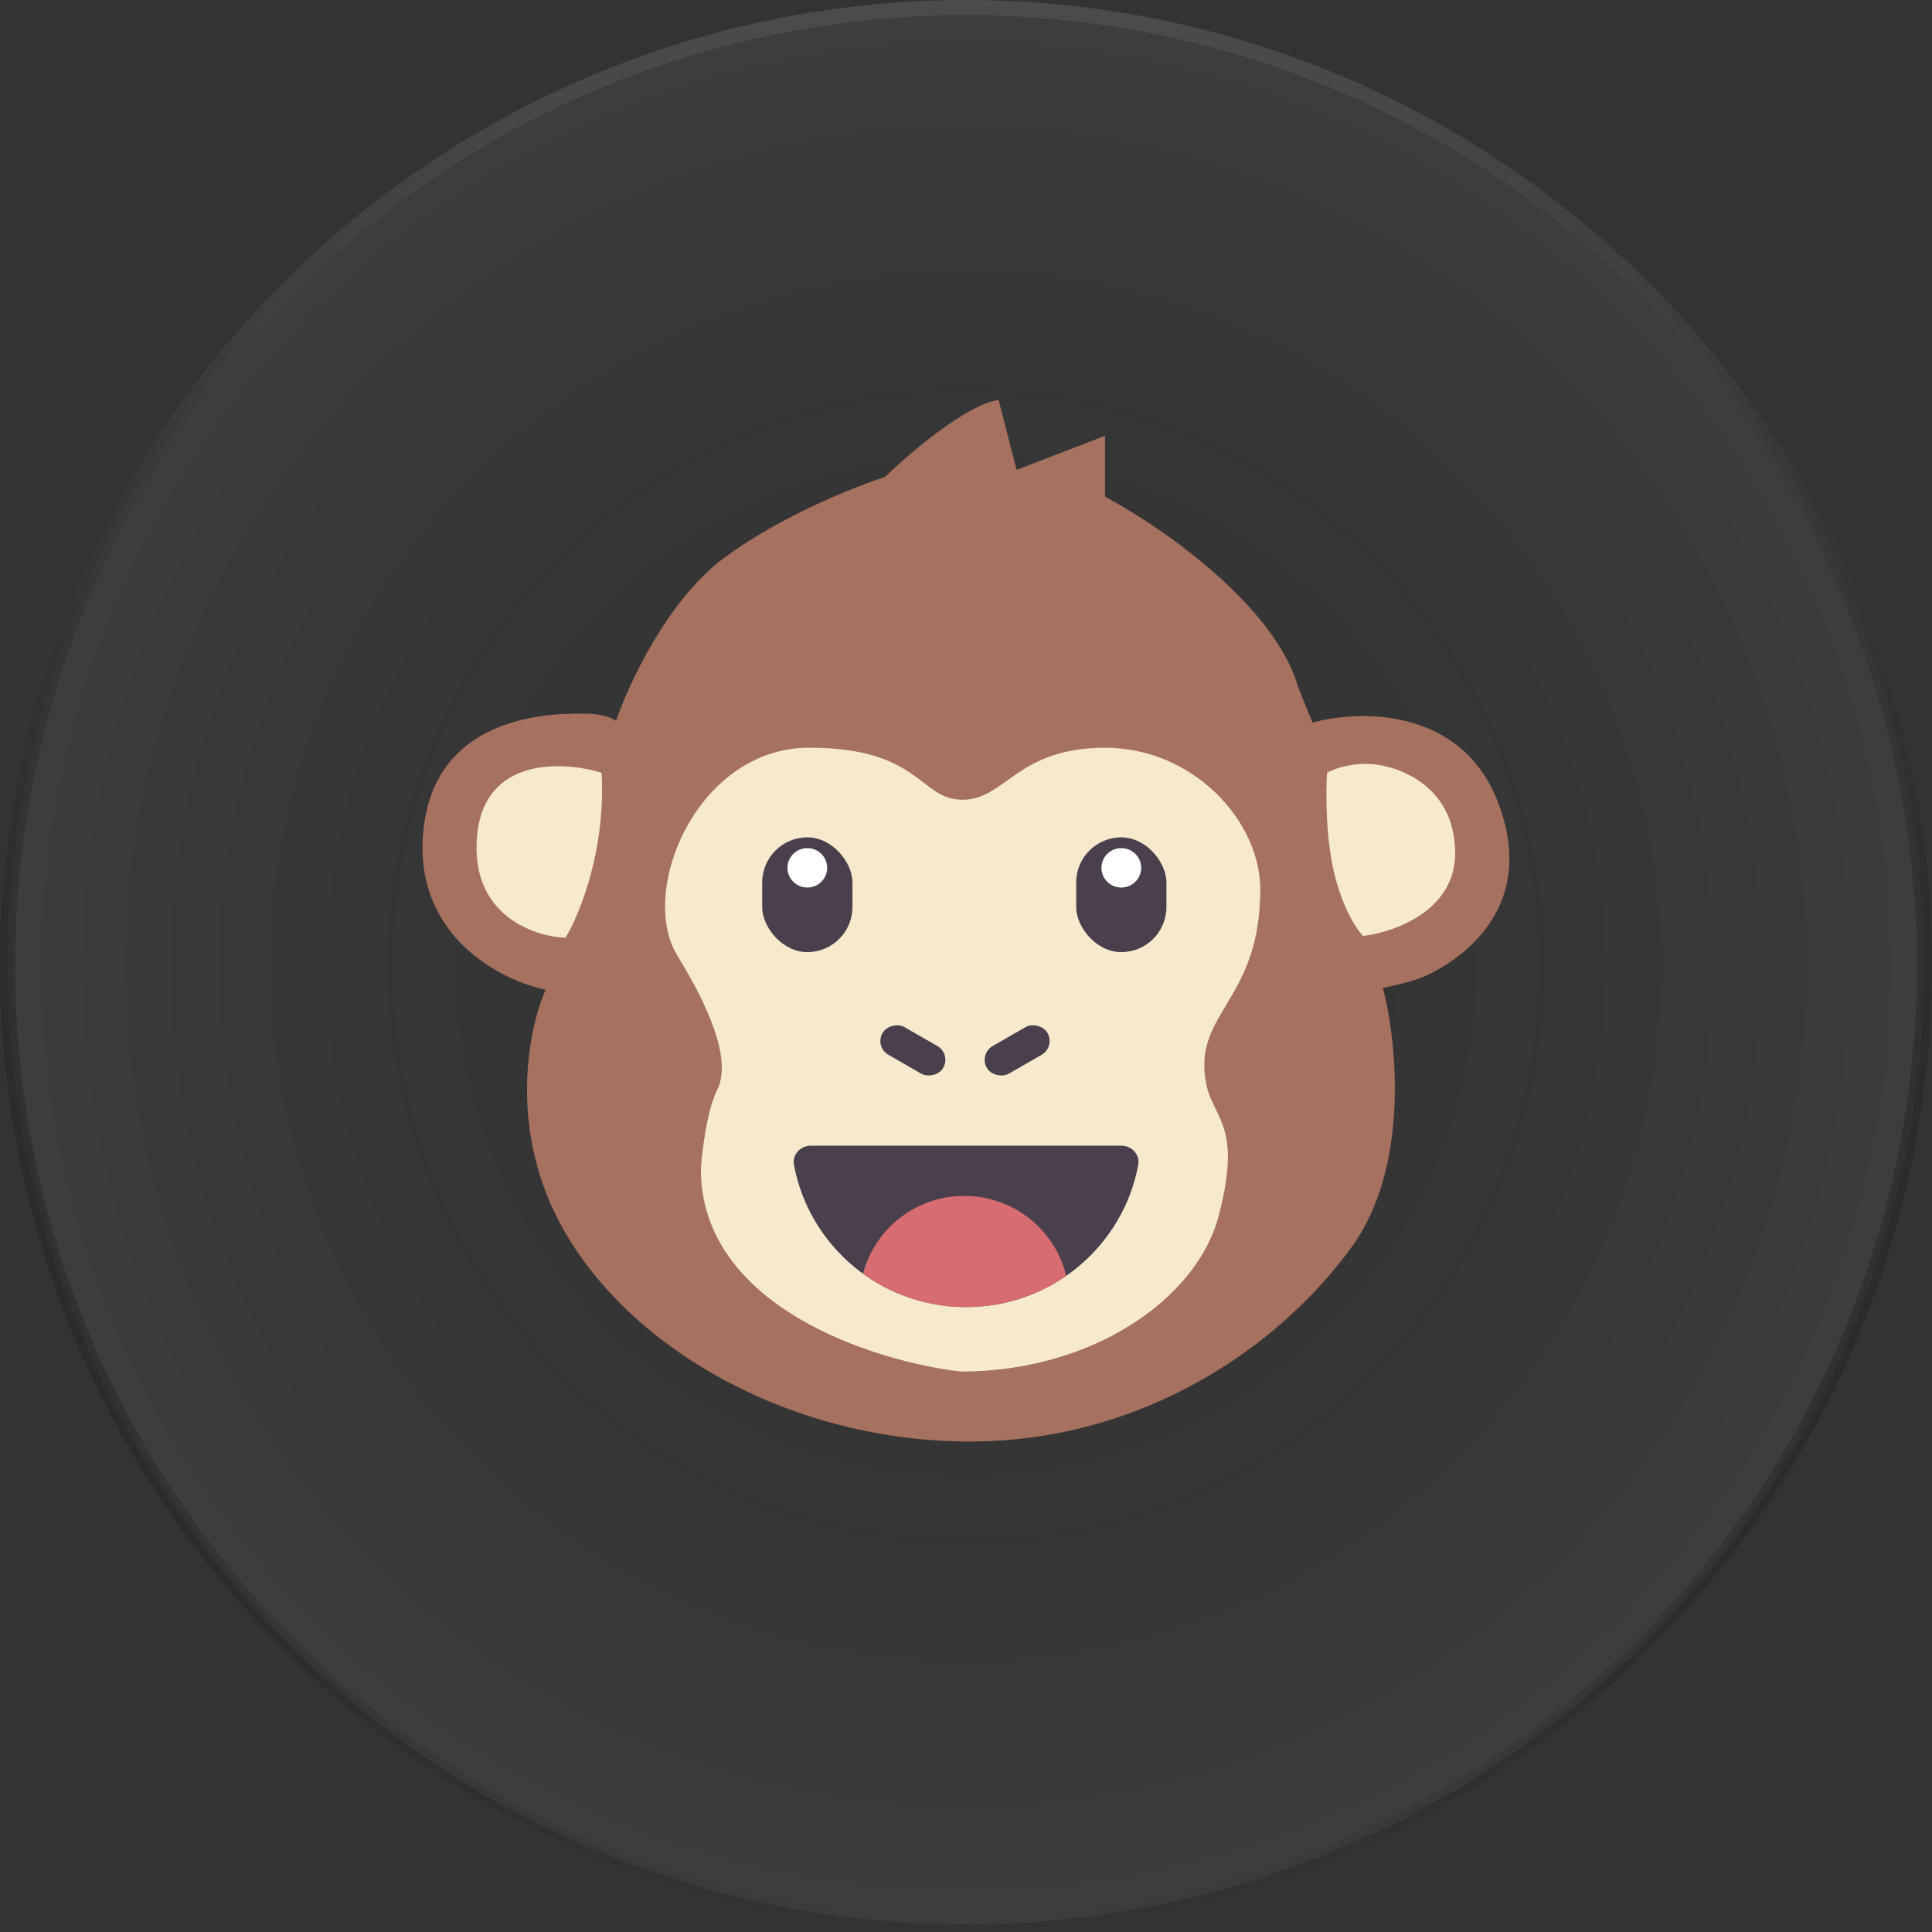
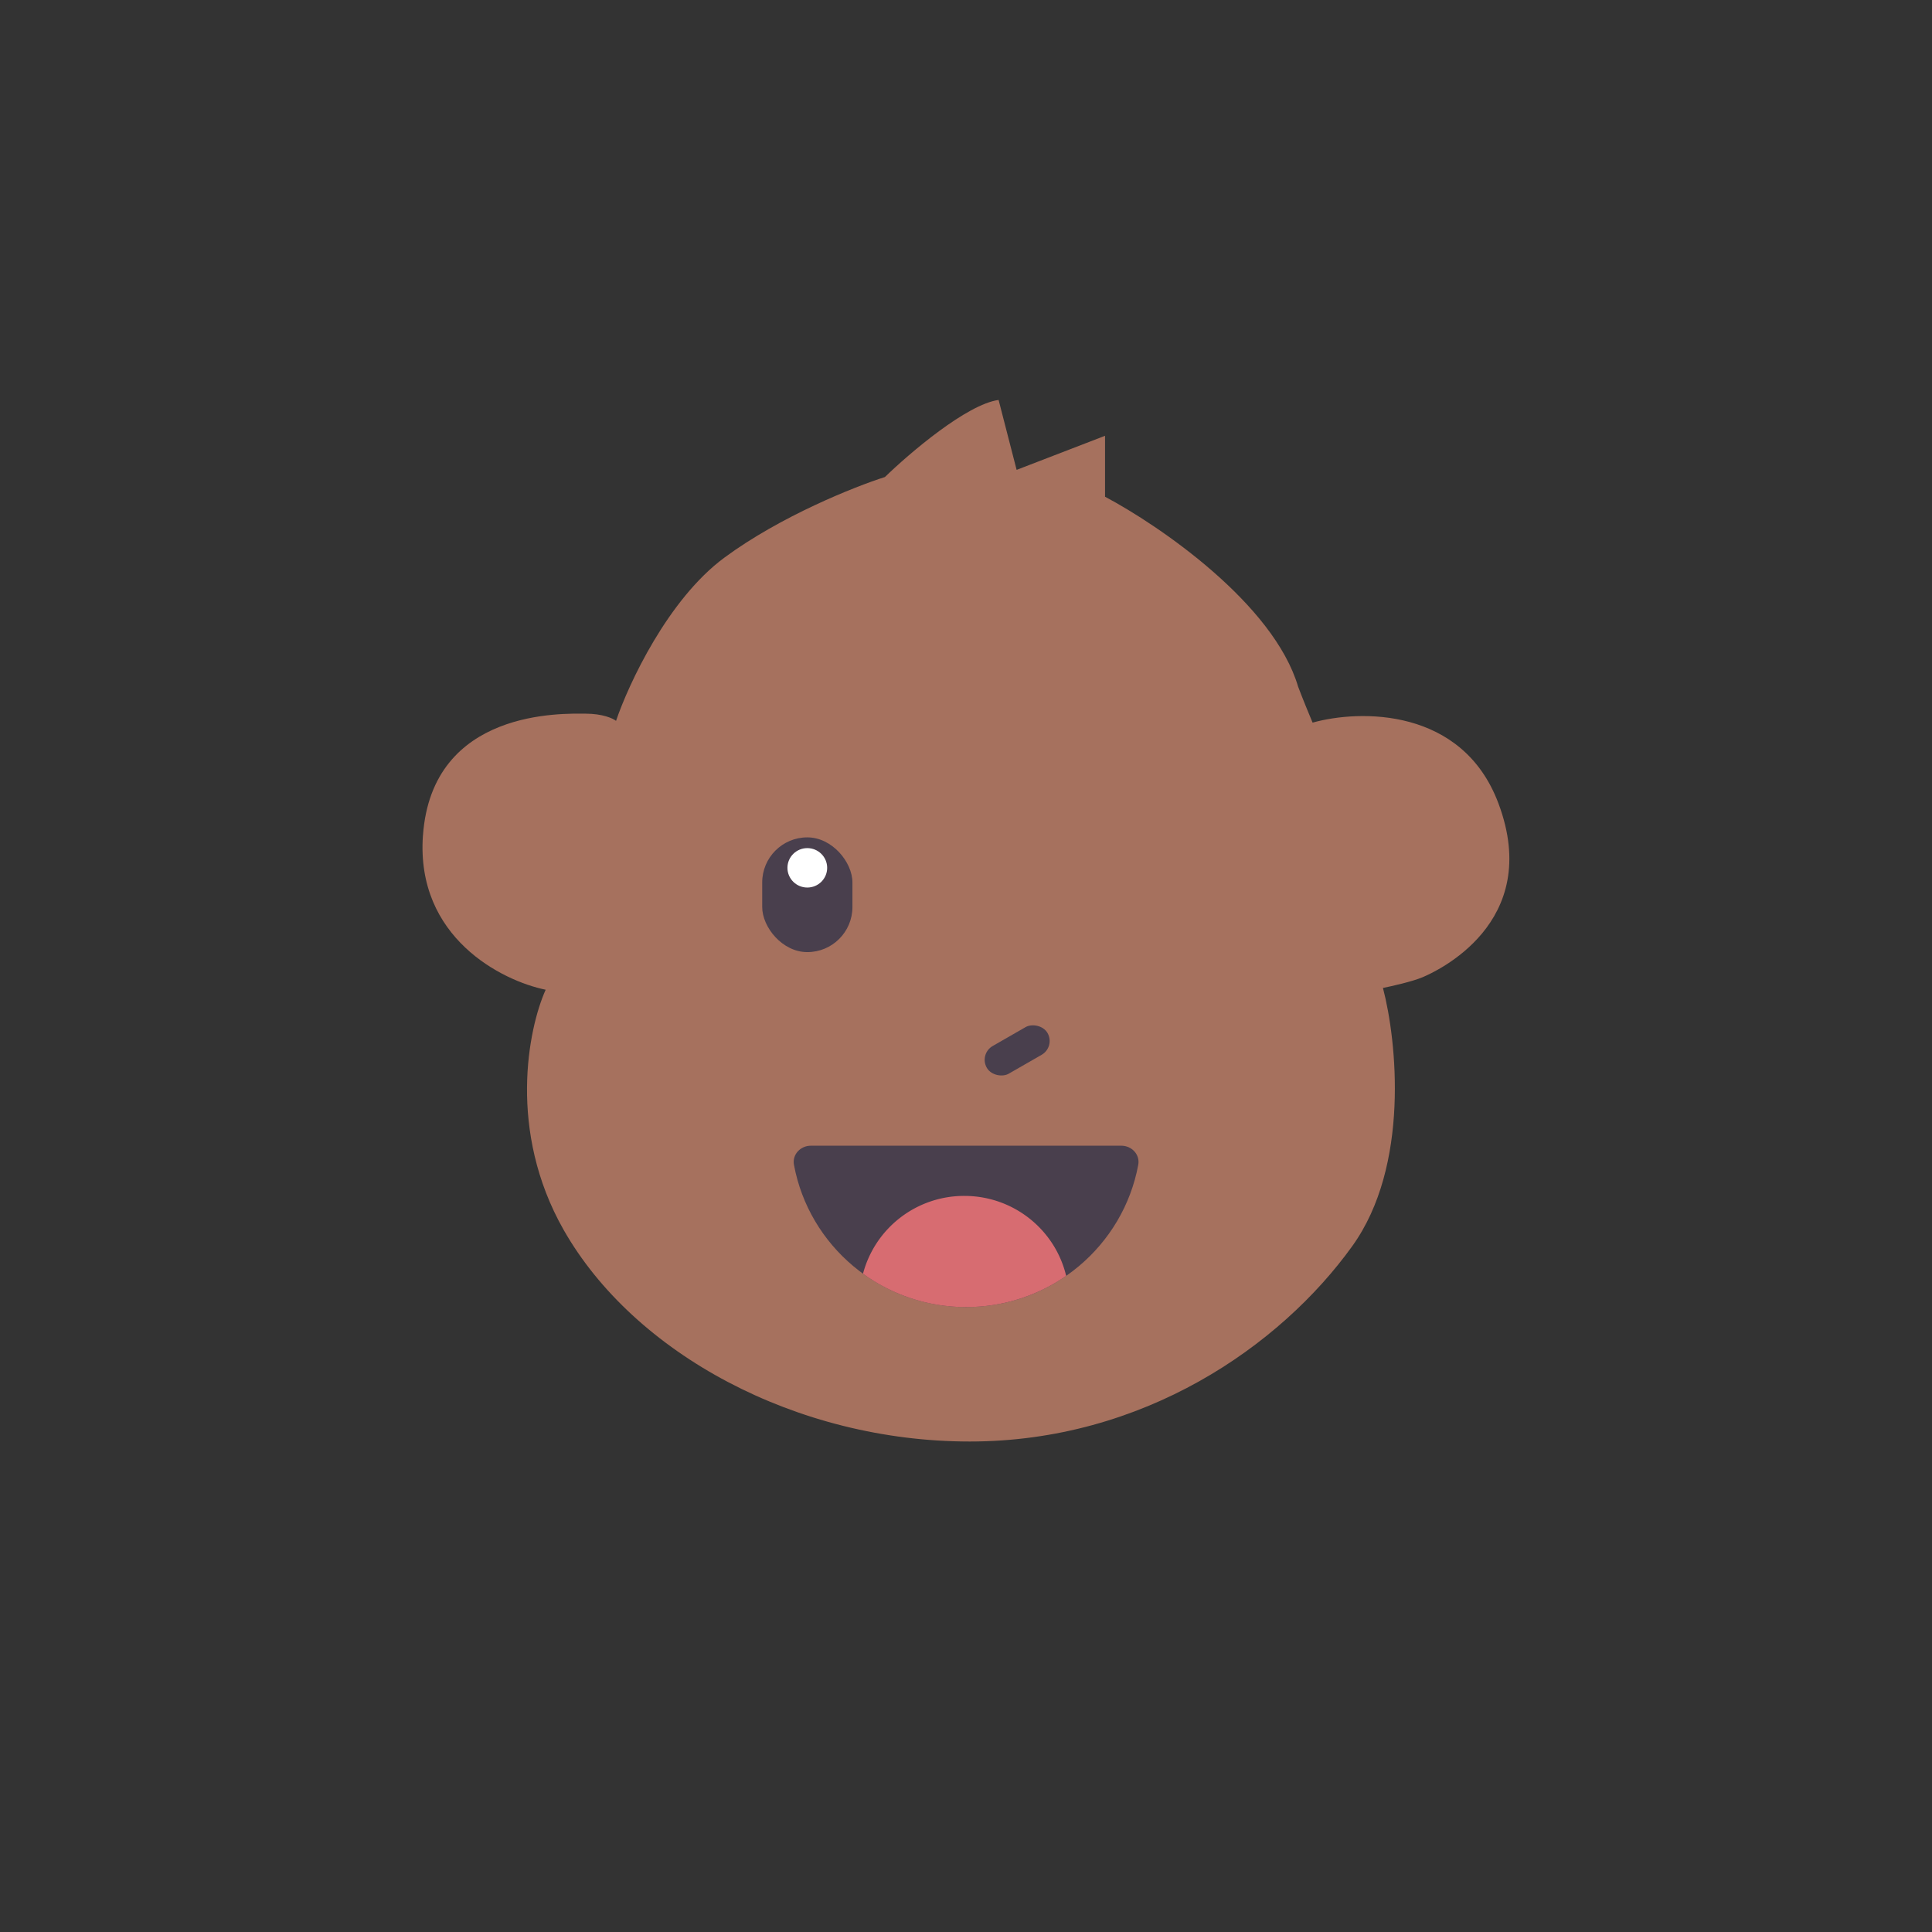
<svg xmlns="http://www.w3.org/2000/svg" width="64" height="64" fill="none" viewBox="0 0 64 64">
  <rect x="0" y="0" width="64" height="64" fill="#333333" stroke="none" />
-   <circle cx="32" cy="32" r="31.75" fill="url(#a)" fill-opacity=".05" stroke="url(#b)" stroke-width=".5" />
  <path fill="#A6715E" d="M14.01 27.68c-.238 3.372 2.611 4.81 4.066 5.106-.578 1.287-1.268 4.68.597 7.958 2.332 4.098 7.712 7.008 13.45 7.008 5.739 0 10.282-3.148 12.673-6.473 1.913-2.66 1.474-6.81 1.016-8.552.299-.06.98-.214 1.315-.356.419-.178 4.005-1.782 2.51-5.76-1.195-3.184-4.602-3.108-6.156-2.673-.1-.237-.335-.808-.478-1.188-.813-2.755-4.603-5.344-6.397-6.295v-2.019l-2.929 1.129-.597-2.316c-1.052.142-2.95 1.761-3.766 2.553-.997.317-3.456 1.295-5.32 2.672-1.866 1.378-3.169 4.177-3.587 5.405-.1-.08-.442-.238-1.016-.238-.718 0-5.081-.178-5.38 4.038Z" />
-   <path fill="#F7EACC" d="M19.929 25.6c.143 2.566-.737 4.712-1.196 5.464-1.076-.04-3.168-.772-2.929-3.385.24-2.612 2.85-2.474 4.125-2.078Zm24.269 3.327c-.287-1.188-.279-2.712-.239-3.326.16-.099.646-.297 1.315-.297.837 0 2.93.594 2.93 2.97 0 1.9-2.033 2.612-3.05 2.731-.199-.198-.669-.89-.956-2.078Zm-20.981 9.798c0 4.561 5.738 6.374 8.608 6.71 4.363 0 7.83-2.41 8.548-5.166.896-3.444-.479-3.147-.479-4.988 0-1.841 1.854-2.435 1.854-5.82 0-2.257-2.212-4.691-5.141-4.691-2.93 0-3.288 1.722-4.723 1.722-1.434 0-1.375-1.723-5.08-1.723-3.707 0-5.68 4.751-4.364 6.89 1.315 2.137 1.733 3.622 1.315 4.453-.335.665-.498 2.02-.538 2.613Z" />
  <rect width="2.989" height="3.801" x="25.249" y="27.739" fill="#493F4D" rx="1.494" />
  <ellipse cx="26.743" cy="28.748" fill="#fff" rx=".658" ry=".653" />
-   <rect width="2.989" height="3.801" x="35.65" y="27.739" fill="#493F4D" rx="1.494" />
-   <ellipse cx="37.145" cy="28.748" fill="#fff" rx=".658" ry=".653" />
-   <rect width="1.06" height="2.318" fill="#493F4D" rx=".53" transform="matrix(.502 -.865 .867 .498 28.969 34.677)" />
  <rect width="1.06" height="2.318" fill="#493F4D" rx=".53" transform="matrix(-.502 -.865 -.867 .498 34.966 34.677)" />
  <path fill="#493F4D" d="M26.301 38.586c-.063-.34.214-.633.561-.633h10.283c.347 0 .624.294.561.633-.496 2.68-2.86 4.712-5.702 4.712s-5.207-2.031-5.703-4.712Z" />
  <path fill="#D76C71" d="M35.318 42.265a5.798 5.798 0 0 1-3.314 1.033 5.798 5.798 0 0 1-3.416-1.105 3.465 3.465 0 0 1 3.356-2.577c1.64 0 3.013 1.13 3.374 2.649Z" />
  <defs>
    <radialGradient id="a" cx="0" cy="0" r="1" gradientTransform="matrix(0 32 -32 0 32 32)" gradientUnits="userSpaceOnUse">
      <stop stop-opacity="0" />
      <stop offset="1" stop-color="#fff" />
    </radialGradient>
    <linearGradient id="b" x1="32" x2="32" y1="0" y2="64" gradientUnits="userSpaceOnUse">
      <stop stop-color="#4B4C4D" />
      <stop offset="1" stop-opacity="0" />
    </linearGradient>
  </defs>
</svg>